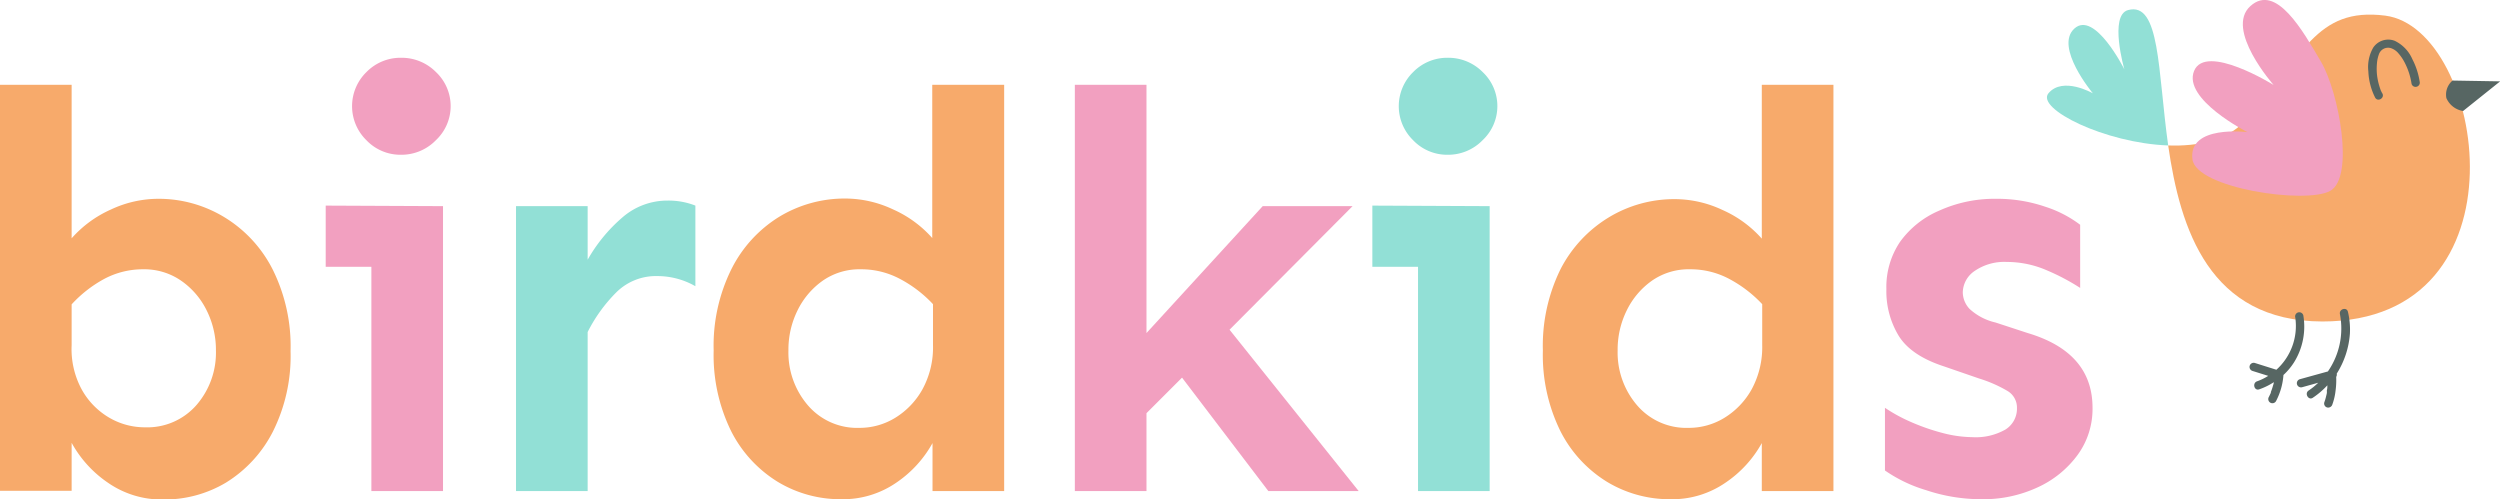
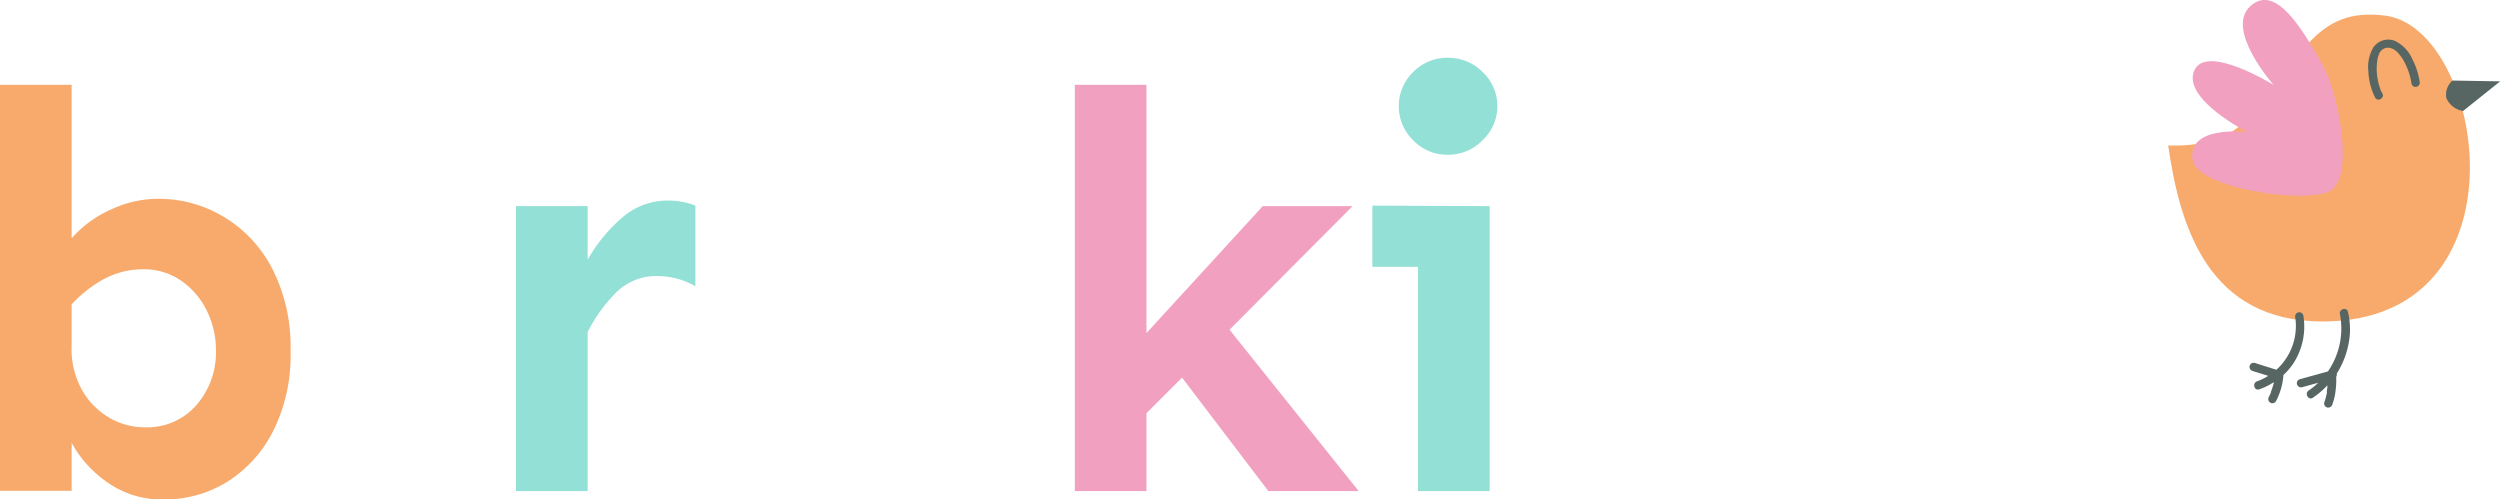
<svg xmlns="http://www.w3.org/2000/svg" width="367.82" height="73.49">
  <defs>
    <style>.a{fill:#f7aa6b}.b{fill:#f2a0c0}.c{fill:#92e0d6}.d{fill:#576663}</style>
  </defs>
  <path class="a" d="M23.24 29.25A18.57 18.57 0 0 1 33.08 32a19.06 19.06 0 0 1 7.05 7.67 25.35 25.35 0 0 1 2.62 12 24.84 24.84 0 0 1-2.62 11.87 18.84 18.84 0 0 1-6.89 7.47A17.66 17.66 0 0 1 24 73.49 13.84 13.84 0 0 1 15.85 71a16.94 16.94 0 0 1-5.31-5.85v7.06H0V12.48h10.54v22.58a16.85 16.85 0 0 1 5.77-4.23 16.41 16.41 0 0 1 6.93-1.58zm-2.16 10.37A12.09 12.09 0 0 0 15.4 41a18.42 18.42 0 0 0-4.86 3.78v6A12.47 12.47 0 0 0 12 57.26a10.94 10.94 0 0 0 4 4.15 10.36 10.36 0 0 0 5.31 1.46 9.61 9.61 0 0 0 7.6-3.28 11.76 11.76 0 0 0 2.86-8 13 13 0 0 0-1.33-5.85 11.47 11.47 0 0 0-3.73-4.4 9.52 9.52 0 0 0-5.63-1.72z" />
-   <path class="b" d="M65.18 30.33v41.92H54.64v-33h-6.72v-9zM59 8.5a7.11 7.11 0 0 1 5.15 2.11 6.88 6.88 0 0 1 0 10A7.07 7.07 0 0 1 59 22.77a6.91 6.91 0 0 1-5.1-2.15 7 7 0 0 1 0-10A7 7 0 0 1 59 8.5z" />
  <path class="c" d="M102.31 42.11a11.23 11.23 0 0 0-5.56-1.49A8.27 8.27 0 0 0 90.69 43a22.69 22.69 0 0 0-4.23 5.85v23.4H75.92V30.33h10.54v7.88a23.38 23.38 0 0 1 5.1-6.21 10.08 10.08 0 0 1 6.68-2.49 10.81 10.81 0 0 1 4.07.74z" />
-   <path class="a" d="M147.74 12.48v59.77H137.2v-7.06a16.94 16.94 0 0 1-5.31 5.81 13.84 13.84 0 0 1-8.14 2.45 17.84 17.84 0 0 1-9.34-2.57 18.61 18.61 0 0 1-6.85-7.47A25.32 25.32 0 0 1 105 51.58a25.35 25.35 0 0 1 2.62-12 19.06 19.06 0 0 1 7-7.67 18.57 18.57 0 0 1 9.84-2.7 16.51 16.51 0 0 1 6.89 1.58 16.82 16.82 0 0 1 5.81 4.23V12.48zm-21.08 27.14a9.45 9.45 0 0 0-5.66 1.71 11.55 11.55 0 0 0-3.69 4.4 13 13 0 0 0-1.31 5.85 11.9 11.9 0 0 0 2.86 8.05 9.55 9.55 0 0 0 7.6 3.32 10 10 0 0 0 5.27-1.49 11.42 11.42 0 0 0 4-4.2 12.88 12.88 0 0 0 1.54-6.51v-6a18.42 18.42 0 0 0-4.93-3.75 12.09 12.09 0 0 0-5.68-1.38z" />
  <path class="b" d="M168.68 12.48V49l17.1-18.67H199l-18.1 18.18 19 23.74h-13.29l-12.7-16.69-5.23 5.23v11.46h-10.54V12.48z" />
  <path class="c" d="M219.17 30.33v41.92h-10.54v-33h-6.72v-9zM213 8.5a7.11 7.11 0 0 1 5.15 2.11 6.88 6.88 0 0 1 0 10 7.07 7.07 0 0 1-5.15 2.16 6.91 6.91 0 0 1-5.1-2.15 7 7 0 0 1 0-10A7 7 0 0 1 213 8.5z" />
-   <path class="a" d="M269.75 12.48v59.77h-10.54v-7.06a16.87 16.87 0 0 1-5.32 5.81 13.79 13.79 0 0 1-8.13 2.45 17.82 17.82 0 0 1-9.34-2.57 18.61 18.61 0 0 1-6.85-7.47A25.32 25.32 0 0 1 227 51.58a25.48 25.48 0 0 1 2.61-12 19.16 19.16 0 0 1 7.06-7.58 18.57 18.57 0 0 1 9.84-2.7 16.51 16.51 0 0 1 6.89 1.58 16.82 16.82 0 0 1 5.81 4.23V12.48zm-21.08 27.14a9.45 9.45 0 0 0-5.67 1.71 11.55 11.55 0 0 0-3.69 4.4 13 13 0 0 0-1.31 5.85 11.9 11.9 0 0 0 2.86 8.05 9.55 9.55 0 0 0 7.6 3.32 10 10 0 0 0 5.27-1.49 11.42 11.42 0 0 0 4-4.2 13 13 0 0 0 1.54-6.51v-6a18.59 18.59 0 0 0-4.92-3.75 12.09 12.09 0 0 0-5.68-1.38z" />
-   <path class="b" d="M293.68 29.25a21.82 21.82 0 0 1 7.22 1.16 17.18 17.18 0 0 1 5.15 2.66v9.29a31.87 31.87 0 0 0-4.86-2.57 14.75 14.75 0 0 0-5.93-1.25 7.69 7.69 0 0 0-4.74 1.33 3.9 3.9 0 0 0-1.74 3.13 3.61 3.61 0 0 0 1 2.45 8.4 8.4 0 0 0 3.82 2l4.73 1.55q9.54 2.84 9.54 11a11.48 11.48 0 0 1-2.2 6.94 15 15 0 0 1-5.89 4.77 19 19 0 0 1-8.18 1.74 25.63 25.63 0 0 1-8.21-1.33 21.14 21.14 0 0 1-6.06-2.9V60a23.8 23.8 0 0 0 3.81 2.08 31.19 31.19 0 0 0 4.65 1.62 18 18 0 0 0 4.4.62 8.83 8.83 0 0 0 4.86-1.12 3.61 3.61 0 0 0 1.7-3.2 2.83 2.83 0 0 0-1.41-2.49 19.59 19.59 0 0 0-4.15-1.82L286 53.9q-4.82-1.57-6.64-4.48a12.65 12.65 0 0 1-1.82-6.89 11.84 11.84 0 0 1 2-6.93 13.7 13.7 0 0 1 5.75-4.6 19.74 19.74 0 0 1 8.39-1.75z" />
  <path class="a" d="M319 21.4c4.41.16 8.69-.76 11.23-3.57C338.91 8.26 340.67 1 350.94 2.3c14.72 1.91 21.53 45-9.26 45-16.63-.04-20.91-13.58-22.68-25.9z" />
-   <path class="c" d="M319 21.4c-1.54-11-1.17-21.2-5.9-19.92-2.83.77-.55 8.72-.55 8.72s-4.36-8.72-7.35-6 2.72 9.53 2.72 9.53-4.42-2.54-6.54 0C299.53 16 309.7 21.06 319 21.4z" />
  <path class="d" d="M338.88 46.39a.61.61 0 0 0-1.18.33 8.67 8.67 0 0 1-2.78 7.68l-3.18-1a.61.61 0 0 0-.75.43.62.62 0 0 0 .43.75l2.3.72a8 8 0 0 1-1.64.8c-.74.26-.42 1.45.32 1.18a9.67 9.67 0 0 0 2.14-1.05c0 .2-.09.4-.14.59a8.51 8.51 0 0 1-.29.85.66.66 0 0 0 0 .11 2 2 0 0 1-.1.21c-.06.14-.13.27-.19.4a.61.61 0 1 0 1.05.62 9.79 9.79 0 0 0 1.09-3.84 9.23 9.23 0 0 0 1.55-1.85 9.93 9.93 0 0 0 1.37-6.93zm6.57-.5c-.16-.77-1.34-.44-1.18.33a11.12 11.12 0 0 1-1.77 8.43l-4.12 1.14a.61.61 0 0 0 .33 1.18l2.37-.66a9.78 9.78 0 0 1-1.42 1.15c-.65.44 0 1.5.62 1.06a11.7 11.7 0 0 0 2.14-1.83c0 .24 0 .48-.07.72a.5.5 0 0 0 0 .12v.25c0 .08-.07.34-.11.51a7.3 7.3 0 0 1-.27.91.6.6 0 0 0 .42.75.64.64 0 0 0 .76-.43 8.65 8.65 0 0 0 .48-2.07 11.39 11.39 0 0 0 .09-2 .67.67 0 0 0 .08-.48 12.7 12.7 0 0 0 1.94-5.92 11.26 11.26 0 0 0-.29-3.16zm5.02-32.2c-.05-.1-.1-.19-.14-.29a1 1 0 0 1-.08-.18q-.13-.37-.24-.75a9.1 9.1 0 0 1-.29-1.49 8.68 8.68 0 0 1 0-1.69A4.85 4.85 0 0 1 350 8a1.43 1.43 0 0 1 1.82-.9 2.45 2.45 0 0 1 1.05.74 6.64 6.64 0 0 1 .89 1.3 10 10 0 0 1 1.05 3.2.61.61 0 0 0 .75.42.62.62 0 0 0 .44-.76 10.61 10.61 0 0 0-1.07-3.28A5.35 5.35 0 0 0 352.32 6a2.66 2.66 0 0 0-3.15 1 5.73 5.73 0 0 0-.72 3.5 9.4 9.4 0 0 0 1 3.86c.38.69 1.44.07 1.06-.62zm10.37-1.84l7 .12-5.45 4.36a3.22 3.22 0 0 1-2.46-1.9 2.71 2.71 0 0 1 .91-2.58z" />
  <path class="b" d="M342.83 28.09c3.62-2 1.28-14.54-1.34-19s-6.6-11.63-10.4-8.19 3.42 11.6 3.42 11.6-10-6.22-11.7-2.06 7.85 9 7.85 9-8.74-1.12-8.09 4c.54 4.26 16.65 6.63 20.26 4.65z" />
</svg>